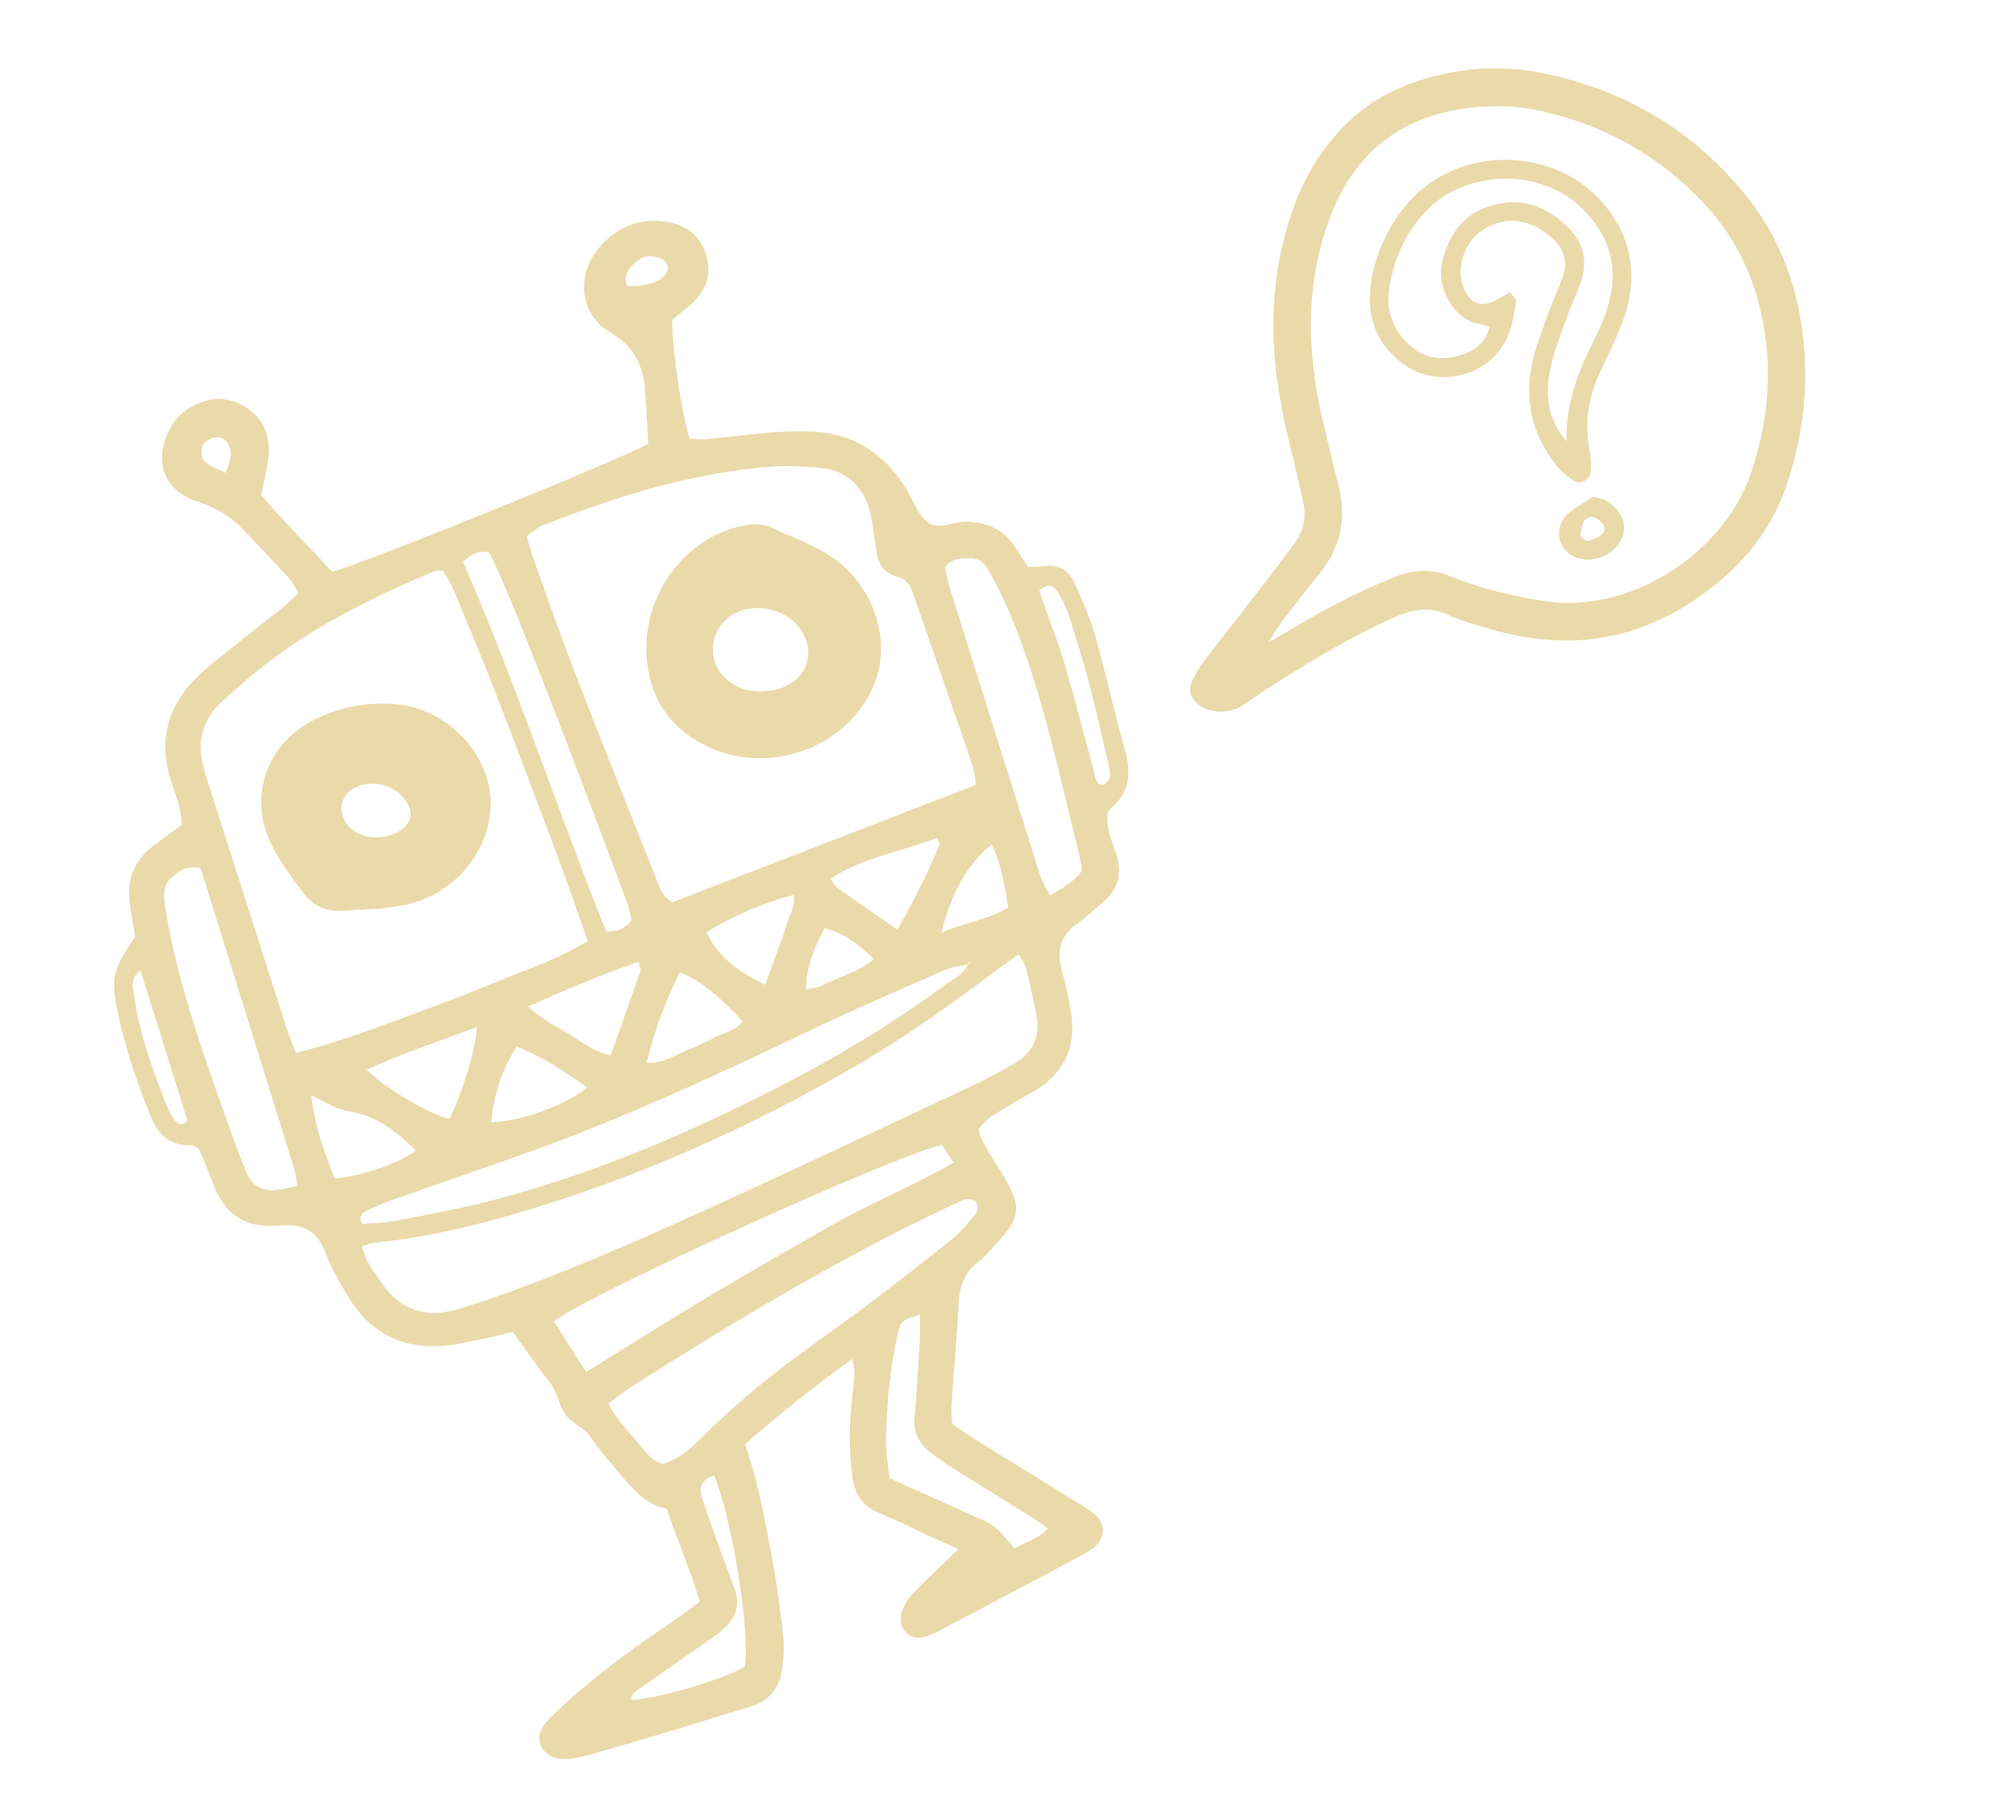
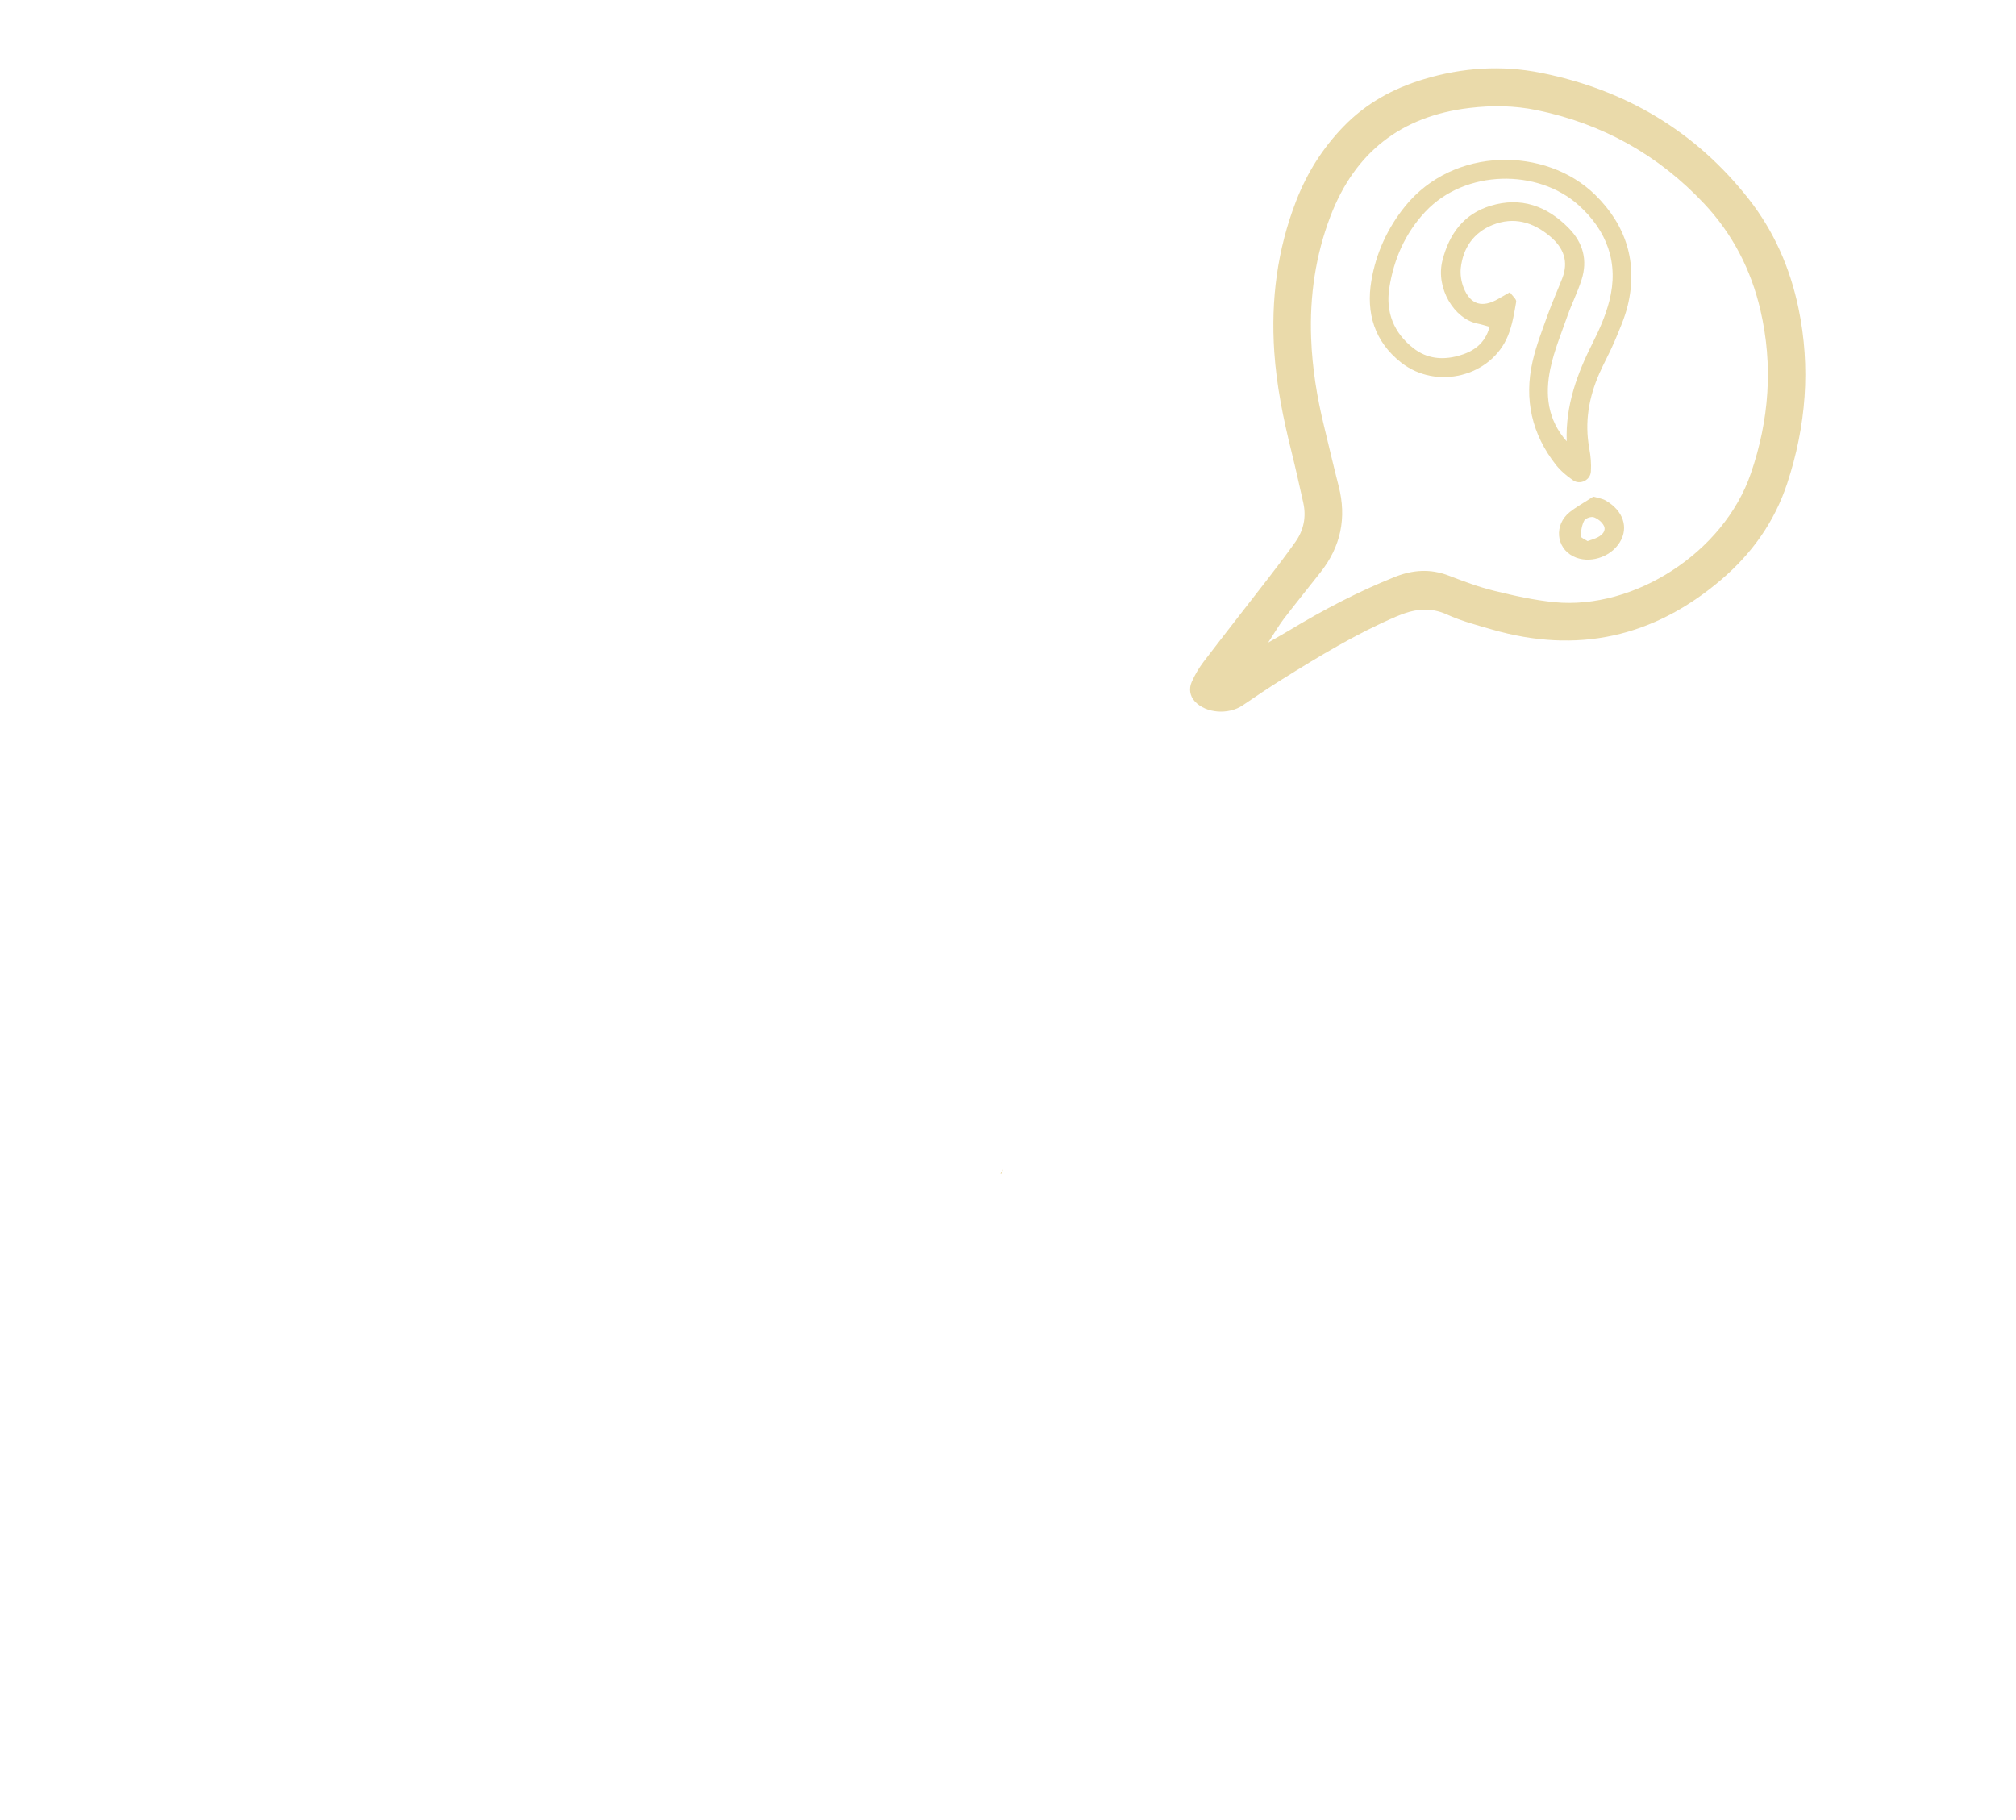
<svg xmlns="http://www.w3.org/2000/svg" width="226" height="204" viewBox="0 0 226 204" fill="none">
  <g opacity="0.5">
    <path d="M192.951 64.991C185.374 71.452 176.819 73.341 167.255 70.572C165.557 70.081 163.826 69.625 162.224 68.896C160.214 67.985 158.43 68.299 156.502 69.128C152.016 71.061 147.862 73.577 143.739 76.154C142.242 77.088 140.775 78.077 139.313 79.072C137.721 80.155 135.182 79.987 133.934 78.622C133.368 78.002 133.269 77.183 133.595 76.445C133.948 75.645 134.409 74.871 134.939 74.172C137.351 71.012 139.809 67.888 142.238 64.745C143.251 63.434 144.251 62.116 145.212 60.762C146.153 59.438 146.458 57.947 146.099 56.347C145.666 54.407 145.234 52.467 144.756 50.538C143.846 46.886 143.104 43.212 142.85 39.45C142.455 33.627 143.189 27.976 145.303 22.523C146.516 19.398 148.247 16.632 150.602 14.198C153.144 11.569 156.199 9.9 159.628 8.873C163.932 7.576 168.335 7.279 172.746 8.163C182.202 10.058 190.032 14.677 196.025 22.293C198.883 25.933 200.68 30.06 201.617 34.557C203.002 41.206 202.465 47.772 200.354 54.185C198.944 58.468 196.407 62.047 192.957 64.986L192.951 64.991ZM174.261 67.512C183.152 68.378 193.221 61.987 196.279 53.068C198.33 47.101 198.791 40.963 197.348 34.764C196.305 30.265 194.243 26.256 191.078 22.873C185.943 17.383 179.663 13.879 172.297 12.352C169.789 11.828 167.255 11.798 164.709 12.105C157.072 13.022 151.886 17.078 149.146 24.248C147.467 28.646 146.809 33.222 146.984 37.914C147.107 41.24 147.634 44.512 148.423 47.738C148.972 49.995 149.494 52.255 150.071 54.502C150.986 58.074 150.3 61.292 148.023 64.174C146.654 65.907 145.268 67.627 143.92 69.379C143.417 70.034 143.003 70.76 142.161 72.04C143.36 71.347 143.936 71.029 144.497 70.692C148.285 68.402 152.186 66.356 156.302 64.701C158.356 63.873 160.338 63.731 162.42 64.533C164.068 65.168 165.735 65.796 167.448 66.219C169.693 66.771 171.974 67.287 174.267 67.511L174.261 67.512Z" fill="#D6B655" />
-     <path d="M126.144 84.215C126.836 86.682 126.662 88.79 124.621 90.529C124.458 90.666 124.354 90.874 124.168 91.12C123.99 92.657 124.56 94.122 125.075 95.561C125.892 97.832 125.403 99.673 123.584 101.204C122.655 101.986 121.774 102.841 120.784 103.532C118.874 104.862 118.437 106.587 119.033 108.756C119.469 110.349 119.842 111.973 120.09 113.607C120.662 117.393 119.296 120.32 115.974 122.289C114.833 122.964 113.659 123.584 112.54 124.293C111.528 124.934 110.391 125.45 109.687 126.683C110.173 128.339 111.249 129.755 112.155 131.246C114.665 135.374 114.581 136.376 111.245 139.917C110.788 140.401 110.376 140.948 109.846 141.326C108.164 142.523 107.571 144.161 107.468 146.161C107.265 150.022 106.916 153.873 106.649 157.732C106.61 158.276 106.699 158.826 106.74 159.599C107.565 160.172 108.437 160.827 109.36 161.401C113.119 163.734 116.893 166.038 120.654 168.365C121.404 168.828 122.189 169.273 122.838 169.857C123.92 170.831 123.903 172.39 122.782 173.355C122.127 173.921 121.323 174.333 120.549 174.744C115.676 177.344 110.796 179.928 105.908 182.5C105.133 182.907 104.337 183.348 103.499 183.544C101.928 183.913 100.625 182.547 101.028 180.966C101.21 180.244 101.587 179.497 102.079 178.941C103.102 177.787 104.256 176.753 105.362 175.674C105.968 175.078 106.583 174.495 107.439 173.674C106.071 173.055 104.98 172.562 103.891 172.063C102.082 171.229 100.304 170.334 98.466 169.572C96.615 168.802 95.791 167.413 95.547 165.506C95.192 162.75 95.174 159.997 95.474 157.239C95.593 156.141 95.728 155.044 95.798 153.94C95.823 153.536 95.679 153.119 95.553 152.339C91.26 155.437 87.405 158.534 83.525 161.877C85.003 166.172 85.794 170.609 86.62 175.03C87.126 177.745 87.479 180.491 87.785 183.235C87.921 184.429 87.862 185.666 87.727 186.864C87.473 189.164 86.277 190.725 83.967 191.388C81.205 192.184 78.471 193.07 75.717 193.895C72.756 194.787 69.788 195.663 66.815 196.524C65.967 196.768 65.108 196.985 64.238 197.132C63.704 197.222 63.13 197.227 62.595 197.139C60.696 196.827 59.853 194.96 60.951 193.412C61.454 192.702 62.143 192.116 62.788 191.514C66.756 187.804 71.145 184.638 75.639 181.602C76.542 180.992 77.405 180.318 78.439 179.563C77.419 176.003 75.918 172.703 74.741 169.122C72.504 168.738 71.119 167.136 69.757 165.531C68.541 164.101 67.281 162.688 66.242 161.132C65.462 159.964 64.046 159.581 63.327 158.507C62.613 157.436 62.496 156.05 61.63 154.973C60.19 153.179 58.899 151.264 57.49 149.324C56.242 149.613 55.182 149.892 54.11 150.102C52.595 150.397 51.08 150.78 49.548 150.89C45.069 151.211 41.563 149.418 39.187 145.617C38.139 143.938 37.145 142.179 36.445 140.34C35.595 138.118 34.112 137.245 31.86 137.37C31.64 137.382 31.417 137.371 31.199 137.393C27.465 137.751 25.085 136.069 23.85 132.585C23.374 131.24 22.774 129.942 22.294 128.783C21.902 128.581 21.706 128.39 21.516 128.398C19.058 128.479 17.689 127.201 16.818 124.993C15.354 121.283 14.045 117.532 13.229 113.627C12.389 109.615 12.607 108.719 15.158 105.019C14.966 103.83 14.691 102.423 14.519 101.002C14.192 98.339 15.234 96.258 17.359 94.681C18.328 93.959 19.308 93.246 20.414 92.436C20.291 91.672 20.236 90.915 20.038 90.194C19.712 89.026 19.23 87.898 18.929 86.723C17.912 82.76 18.872 79.277 21.678 76.326C22.515 75.448 23.453 74.661 24.395 73.9C26.803 71.954 29.25 70.056 31.666 68.123C32.255 67.651 32.789 67.108 33.478 66.479C33.075 65.858 32.797 65.261 32.373 64.802C30.579 62.853 28.77 60.914 26.905 59.027C25.563 57.671 23.918 56.811 22.09 56.209C18.543 55.042 17.27 52.014 18.78 48.604C19.333 47.351 20.171 46.335 21.355 45.656C23.317 44.529 25.331 44.361 27.344 45.525C29.512 46.774 30.302 48.768 30.106 51.135C29.989 52.549 29.577 53.933 29.274 55.468C31.818 58.499 34.642 61.272 37.229 64.088C40.036 63.486 69.857 51.411 72.671 49.732C72.537 47.529 72.467 45.433 72.268 43.347C72.036 40.918 70.995 38.905 68.86 37.569C68.673 37.452 68.493 37.319 68.307 37.205C64.671 34.966 64.719 30.313 67.438 27.443C69.483 25.291 72.012 24.341 74.954 24.907C77.049 25.311 78.59 26.524 79.187 28.659C79.783 30.785 79.167 32.589 77.54 34.045C76.805 34.698 76.026 35.301 75.35 35.861C75.309 38.852 76.417 46.391 77.306 49.188C77.891 49.208 78.533 49.292 79.165 49.23C81.476 49.015 83.78 48.713 86.09 48.511C87.522 48.387 88.96 48.339 90.397 48.349C95.215 48.377 98.87 50.525 101.44 54.553C102.265 55.849 102.769 57.474 103.864 58.444C105.102 59.534 106.836 58.447 108.358 58.487C110.758 58.549 112.642 59.411 113.91 61.498C114.313 62.156 114.745 62.792 115.238 63.556C115.852 63.527 116.505 63.536 117.144 63.453C118.675 63.255 119.8 63.958 120.394 65.236C121.321 67.231 122.21 69.275 122.809 71.383C124.021 75.635 124.949 79.962 126.144 84.215ZM123.619 87.992C124.681 87.491 124.471 86.587 124.277 85.741C123.587 82.74 122.921 79.728 122.131 76.75C121.429 74.094 120.614 71.463 119.764 68.847C119.463 67.918 118.986 67.027 118.456 66.202C118.074 65.608 117.437 65.409 116.517 66.166C116.794 67.005 117.026 67.731 117.276 68.45C117.999 70.528 118.821 72.576 119.431 74.686C120.561 78.597 121.559 82.547 122.64 86.472C122.798 87.052 122.705 87.85 123.619 87.992ZM121.302 97.613C121.238 97.217 121.194 96.78 121.093 96.359C120.055 92.063 119.063 87.757 117.949 83.483C116.413 77.601 114.73 71.762 112.057 66.272C111.623 65.377 111.155 64.498 110.648 63.649C110.223 62.935 109.517 62.555 108.703 62.572C107.732 62.595 106.692 62.544 105.924 63.62C106.111 64.379 106.267 65.241 106.529 66.073C109.894 76.823 113.268 87.568 116.665 98.309C116.884 98.996 117.31 99.616 117.7 100.387C119.114 99.57 120.347 98.877 121.302 97.613ZM113.665 119.234C115.722 118.068 116.632 116.297 116.211 113.958C115.882 112.112 115.445 110.281 114.996 108.461C114.88 107.992 114.525 107.586 114.19 106.988C113.013 107.837 112.021 108.522 111.063 109.248C106.123 112.981 101.063 116.525 95.694 119.635C85.04 125.801 73.919 130.923 62.204 134.7C55.572 136.837 48.845 138.641 41.875 139.331C41.471 139.373 41.086 139.569 40.568 139.734C40.991 141.413 41.959 142.618 42.827 143.873C44.819 146.754 47.544 147.789 50.917 146.864C52.938 146.308 54.934 145.636 56.905 144.917C65.74 141.701 74.31 137.848 82.848 133.923C91.884 129.77 100.878 125.526 109.881 121.294C111.177 120.685 112.415 119.943 113.665 119.234ZM113.034 101.733C112.589 99.25 112.302 96.89 111.16 94.695C108.622 96.665 106.592 100.119 105.538 104.555C108.229 103.343 110.77 103.137 113.034 101.733ZM109.404 87.991C109.249 87.031 109.233 86.476 109.064 85.969C108.26 83.557 107.419 81.162 106.591 78.762C105.257 74.897 103.93 71.034 102.58 67.179C102.218 66.141 101.897 64.99 100.646 64.675C98.809 64.205 98.337 62.843 98.143 61.207C98.001 60 97.869 58.784 97.581 57.607C96.851 54.63 95.05 52.719 91.883 52.445C90.131 52.294 88.35 52.175 86.603 52.303C77.583 52.979 69.058 55.637 60.717 58.969C60.142 59.197 59.668 59.676 59.036 60.115C59.357 61.165 59.605 62.117 59.94 63.041C61.395 67.095 62.809 71.162 64.362 75.179C67.352 82.901 70.414 90.594 73.483 98.285C73.878 99.274 74.123 100.414 75.377 101.146C86.573 96.818 97.879 92.445 109.404 87.991ZM108.64 108.087C108.698 107.926 108.756 107.769 108.818 107.608C108.729 107.746 108.64 107.882 108.551 108.017C108.54 108.053 108.525 108.085 108.51 108.118C107.599 108.322 106.641 108.43 105.8 108.798C101.05 110.87 96.286 112.924 91.608 115.153C81.046 120.181 70.461 125.146 59.437 129.103C54.246 130.968 49.025 132.746 43.823 134.586C42.892 134.914 41.978 135.311 41.086 135.744C40.588 135.986 40.161 136.361 40.584 137.21C41.813 137.102 43.145 137.105 44.429 136.854C48.111 136.135 51.81 135.462 55.433 134.504C63.23 132.44 70.782 129.626 78.118 126.292C87.876 121.86 97.296 116.805 105.937 110.413C106.852 109.734 108.019 109.28 108.51 108.118C108.552 108.108 108.598 108.097 108.64 108.087ZM105.303 94.728C105.361 94.587 105.196 94.352 105.062 93.923C101.105 95.477 96.802 96.072 93.1 98.522C93.384 98.927 93.513 99.266 93.76 99.441C95.909 100.969 98.081 102.47 100.593 104.218C102.502 100.911 103.992 97.864 105.303 94.728ZM117.487 171.357C116.735 170.84 116.131 170.39 115.495 169.992C112.601 168.181 109.687 166.396 106.802 164.577C105.87 163.992 104.953 163.37 104.107 162.67C102.95 161.708 102.364 160.495 102.519 158.897C102.779 156.159 102.926 153.409 103.087 150.664C103.149 149.592 103.123 148.517 103.14 147.378C100.993 148.068 100.986 148.066 100.635 149.618C99.76 153.498 99.413 157.443 99.314 161.405C99.279 162.809 99.572 164.224 99.725 165.711C102.864 167.123 105.875 168.472 108.876 169.839C109.779 170.247 110.751 170.587 111.514 171.187C112.337 171.83 112.954 172.735 113.705 173.579C114.919 172.895 116.316 172.551 117.487 171.357ZM109.442 135.98C109.646 135.725 109.629 135.059 109.433 134.785C109.244 134.526 108.645 134.354 108.306 134.446C107.573 134.648 106.882 135.032 106.185 135.36C93.972 141.13 82.422 148.069 71.041 155.301C70.12 155.886 69.263 156.573 68.186 157.352C68.991 158.818 69.951 160.018 70.985 161.131C72.014 162.239 72.782 163.681 74.324 164.134C76.022 163.554 77.313 162.538 78.487 161.34C81.749 158.02 85.32 155.056 89.049 152.278C91.793 150.231 94.61 148.277 97.345 146.211C100.517 143.816 103.666 141.381 106.758 138.881C107.774 138.058 108.616 137.004 109.442 135.98ZM106.89 130.342C106.357 129.521 105.966 128.912 105.608 128.361C100.511 129.407 65.942 145.097 62.087 148.13C63.239 149.934 64.401 151.762 65.712 153.816C70.454 150.881 74.822 148.108 79.263 145.451C83.799 142.737 88.393 140.112 92.984 137.491C97.458 134.936 102.263 132.993 106.89 130.342ZM97.972 107.509C95.549 105.289 94.611 104.708 92.449 104.036C90.964 106.867 90.446 108.528 90.346 110.927C91.004 110.773 91.673 110.753 92.209 110.474C94.107 109.489 96.26 108.959 97.972 107.509ZM88.14 103.747C88.442 102.64 89.211 101.618 88.97 100.336C86.133 100.976 81.567 102.941 79.213 104.535C80.521 107.366 82.887 108.966 85.785 110.407C86.263 109.103 86.674 107.984 87.071 106.865C87.442 105.83 87.854 104.805 88.14 103.747ZM74.875 30.099C74.927 29.378 74.278 29.026 73.626 28.836C72.85 28.612 72.116 28.73 71.48 29.223C70.599 29.907 69.916 30.696 70.256 32.026C71.613 32.19 72.867 31.94 74.007 31.319C74.411 31.095 74.842 30.535 74.875 30.099ZM79.977 116.375C81.076 115.793 82.432 115.594 83.236 114.493C80.4 111.422 78.136 109.667 76.19 109.044C74.659 112.152 73.397 115.364 72.495 119.14C74.434 119.2 75.516 118.366 76.698 117.879C77.811 117.424 78.915 116.936 79.977 116.375ZM71.8 108.833C71.881 108.605 71.691 108.283 71.583 107.826C67.408 109.277 63.489 110.943 59.2 112.833C60.816 114.343 62.321 115.044 63.721 115.87C65.186 116.736 66.506 117.941 68.463 118.297C69.618 115.044 70.73 111.944 71.8 108.833ZM83.118 178.877C82.464 173.984 81.261 168.35 80.047 165.394C78.657 165.901 78.338 166.759 78.69 167.855C79.268 169.637 79.893 171.405 80.528 173.171C81.123 174.833 81.774 176.472 82.359 178.136C82.459 178.419 82.53 178.696 82.574 178.965C82.802 180.376 82.274 181.598 81.12 182.611C80.461 183.192 79.724 183.687 79.006 184.193C76.749 185.782 74.477 187.343 72.232 188.946C71.641 189.367 70.857 189.652 70.747 190.554C73.458 190.522 80.771 188.395 83.496 186.852C83.757 185.325 83.57 182.279 83.118 178.877ZM70.814 103.174C70.648 102.539 70.519 101.783 70.258 101.082C62.641 80.56 56.078 63.914 54.846 61.972C53.774 61.641 52.924 62.081 51.909 62.975C57.863 76.66 62.471 90.715 67.934 104.382C69.151 104.488 70.017 104.143 70.814 103.174ZM65.882 105.494C64.793 102.413 63.813 99.496 62.736 96.615C60.338 90.206 57.928 83.802 55.454 77.419C53.939 73.513 52.312 69.649 50.696 65.782C50.411 65.102 49.932 64.508 49.599 63.97C49.152 63.992 48.912 63.94 48.727 64.02C42.301 66.726 36.04 69.752 30.439 73.962C28.503 75.421 26.66 77.016 24.876 78.659C22.635 80.722 22.008 83.294 22.868 86.217C22.99 86.644 23.11 87.069 23.245 87.491C26.203 96.746 29.162 106.002 32.127 115.257C32.395 116.084 32.731 116.891 33.158 118.038C37.206 117.048 40.825 115.71 44.443 114.385C48.07 113.056 51.698 111.713 55.263 110.229C58.785 108.766 62.458 107.601 65.882 105.494ZM65.804 121.869C63.281 120.156 60.838 118.434 57.916 117.343C56.181 120.064 55.332 122.819 55.089 125.823C58.445 125.728 63.582 123.845 65.804 121.869ZM50.389 125.444C51.915 122.246 53.317 117.673 53.451 115.151C49.257 116.719 45.139 118.068 41.107 119.906C43.061 121.929 48.229 124.973 50.389 125.444ZM46.626 128.987C44.719 127.046 42.684 125.607 40.764 124.976C39.833 124.666 38.823 124.591 37.902 124.259C37.02 123.941 36.209 123.434 34.902 122.771C35.28 126.357 36.405 129.244 37.504 132.108C40.497 131.89 44.778 130.405 46.626 128.987ZM25.302 52.998C25.954 51.292 26.023 50.871 25.701 50.039C25.498 49.514 25.15 49.106 24.517 49.057C23.557 48.984 22.748 49.471 22.598 50.433C22.527 50.885 22.717 51.587 23.048 51.843C23.697 52.346 24.528 52.619 25.302 52.998ZM33.323 132.966C33.2 132.203 33.179 131.658 33.02 131.156C29.519 119.874 26.001 108.594 22.505 97.361C20.929 96.91 19.986 97.688 19.101 98.513C18.397 99.171 18.338 100.092 18.435 100.984C18.541 101.972 18.729 102.95 18.917 103.924C20.467 111.993 23.34 119.659 26.055 127.368C26.533 128.723 27.074 130.053 27.606 131.389C28.218 132.931 29.384 133.589 31.011 133.404C31.737 133.32 32.453 133.133 33.323 132.966ZM19.599 125.582C19.895 125.981 20.422 126.349 21 125.604C19.269 120.052 17.519 114.446 15.754 108.785C14.584 109.596 14.911 110.642 15.036 111.58C15.585 115.747 17.035 119.663 18.528 123.556C18.798 124.269 19.151 124.975 19.599 125.582Z" fill="#D6B655" />
    <path d="M112.45 131.092C112.388 131.253 112.33 131.411 112.272 131.571C112.23 131.581 112.184 131.592 112.142 131.602C112.157 131.57 112.172 131.537 112.183 131.501C112.272 131.366 112.361 131.231 112.45 131.092Z" fill="#D6B655" />
-     <path d="M98.609 70.829C99.143 74.067 98.329 76.972 96.364 79.561C92.328 84.886 84.653 86.567 78.756 83.416C74.812 81.311 72.745 77.941 72.479 73.534C72.065 66.667 76.726 60.364 83.097 58.974C84.314 58.71 85.48 58.646 86.651 59.213C88.543 60.124 90.54 60.836 92.355 61.874C95.771 63.833 98.004 67.186 98.609 70.829ZM87.76 77.073C90.537 75.972 91.44 73.033 89.763 70.585C88.14 68.212 84.559 67.437 82.114 68.928C79.339 70.617 79.159 74.515 81.791 76.428C83.197 77.455 84.793 77.721 86.756 77.37C86.92 77.323 87.356 77.233 87.76 77.073Z" fill="#D6B655" />
-     <path d="M44.846 79C50.111 79.631 54.606 84.296 54.979 89.304C55.374 94.659 51.505 99.872 46.021 101.32C45.173 101.541 44.284 101.611 42.718 101.864C41.771 101.913 40.118 101.979 38.469 102.091C36.677 102.216 35.14 101.627 34.096 100.22C32.721 98.371 31.28 96.504 30.31 94.435C27.832 89.149 29.979 83.299 35.202 80.697C38.231 79.185 41.498 78.6 44.846 79ZM45.372 92.706C46.059 92.071 46.219 91.168 45.801 90.308C44.934 88.522 42.874 87.547 40.821 87.95C39.43 88.222 38.527 89.04 38.315 90.224C38.114 91.328 38.752 92.597 39.846 93.27C41.459 94.266 43.962 94.01 45.372 92.706Z" fill="#D6B655" />
    <path d="M178.81 21.829C182.279 25.221 183.634 29.428 182.475 34.243C182.14 35.622 181.55 36.952 180.998 38.268C180.483 39.489 179.828 40.65 179.296 41.859C178.11 44.544 177.625 47.326 178.161 50.257C178.32 51.114 178.403 52.007 178.343 52.872C178.277 53.831 177.14 54.385 176.353 53.848C175.635 53.36 174.942 52.774 174.411 52.097C171.728 48.676 170.843 44.787 171.798 40.561C172.207 38.742 172.902 36.983 173.531 35.219C174.014 33.87 174.606 32.558 175.126 31.223C175.872 29.319 175.292 27.787 173.781 26.51C171.858 24.888 169.692 24.262 167.318 25.221C165.213 26.071 164.015 27.779 163.761 30.034C163.68 30.765 163.811 31.59 164.085 32.274C164.846 34.176 166.178 34.55 167.996 33.489C168.365 33.272 168.736 33.061 169.256 32.764C169.545 33.171 170.019 33.545 169.971 33.828C169.753 35.112 169.537 36.434 169.051 37.633C167.176 42.229 161.029 43.759 157.069 40.641C154.081 38.291 153.125 35.092 153.734 31.477C154.253 28.397 155.539 25.569 157.526 23.116C162.981 16.385 173.297 16.443 178.81 21.829ZM180.405 33.761C181.513 29.495 180.143 25.854 176.961 22.998C172.395 18.9 164.258 18.965 159.781 23.739C157.52 26.153 156.237 29.087 155.744 32.306C155.333 35 156.245 37.321 158.449 39.037C159.971 40.224 161.7 40.379 163.481 39.892C165.137 39.437 166.479 38.557 166.99 36.638C166.486 36.502 166.078 36.366 165.66 36.284C163.023 35.776 160.921 32.3 161.699 29.213C162.458 26.2 164.122 23.962 167.126 23.062C170.507 22.044 173.432 23.088 175.872 25.587C177.484 27.237 177.995 29.188 177.294 31.376C176.859 32.742 176.206 34.035 175.727 35.387C175.032 37.361 174.217 39.324 173.793 41.361C173.2 44.223 173.466 47.035 175.632 49.473C175.489 45.442 176.812 41.86 178.583 38.361C179.328 36.895 179.994 35.348 180.405 33.761Z" fill="#D6B655" />
    <path d="M180.003 56.108C181.985 57.257 182.602 59.152 181.577 60.803C180.507 62.526 178.093 63.247 176.353 62.364C174.426 61.387 174.203 58.815 175.969 57.411C176.731 56.806 177.594 56.337 178.615 55.674C179.168 55.84 179.633 55.893 180.003 56.108ZM179.15 60.211C179.641 59.943 180.073 59.485 179.794 58.931C179.584 58.52 179.107 58.139 178.667 57.985C178.371 57.882 177.734 58.1 177.598 58.358C177.326 58.875 177.232 59.513 177.198 60.107C177.189 60.267 177.663 60.452 177.966 60.662C178.375 60.512 178.787 60.408 179.15 60.211Z" fill="#D6B655" />
  </g>
</svg>